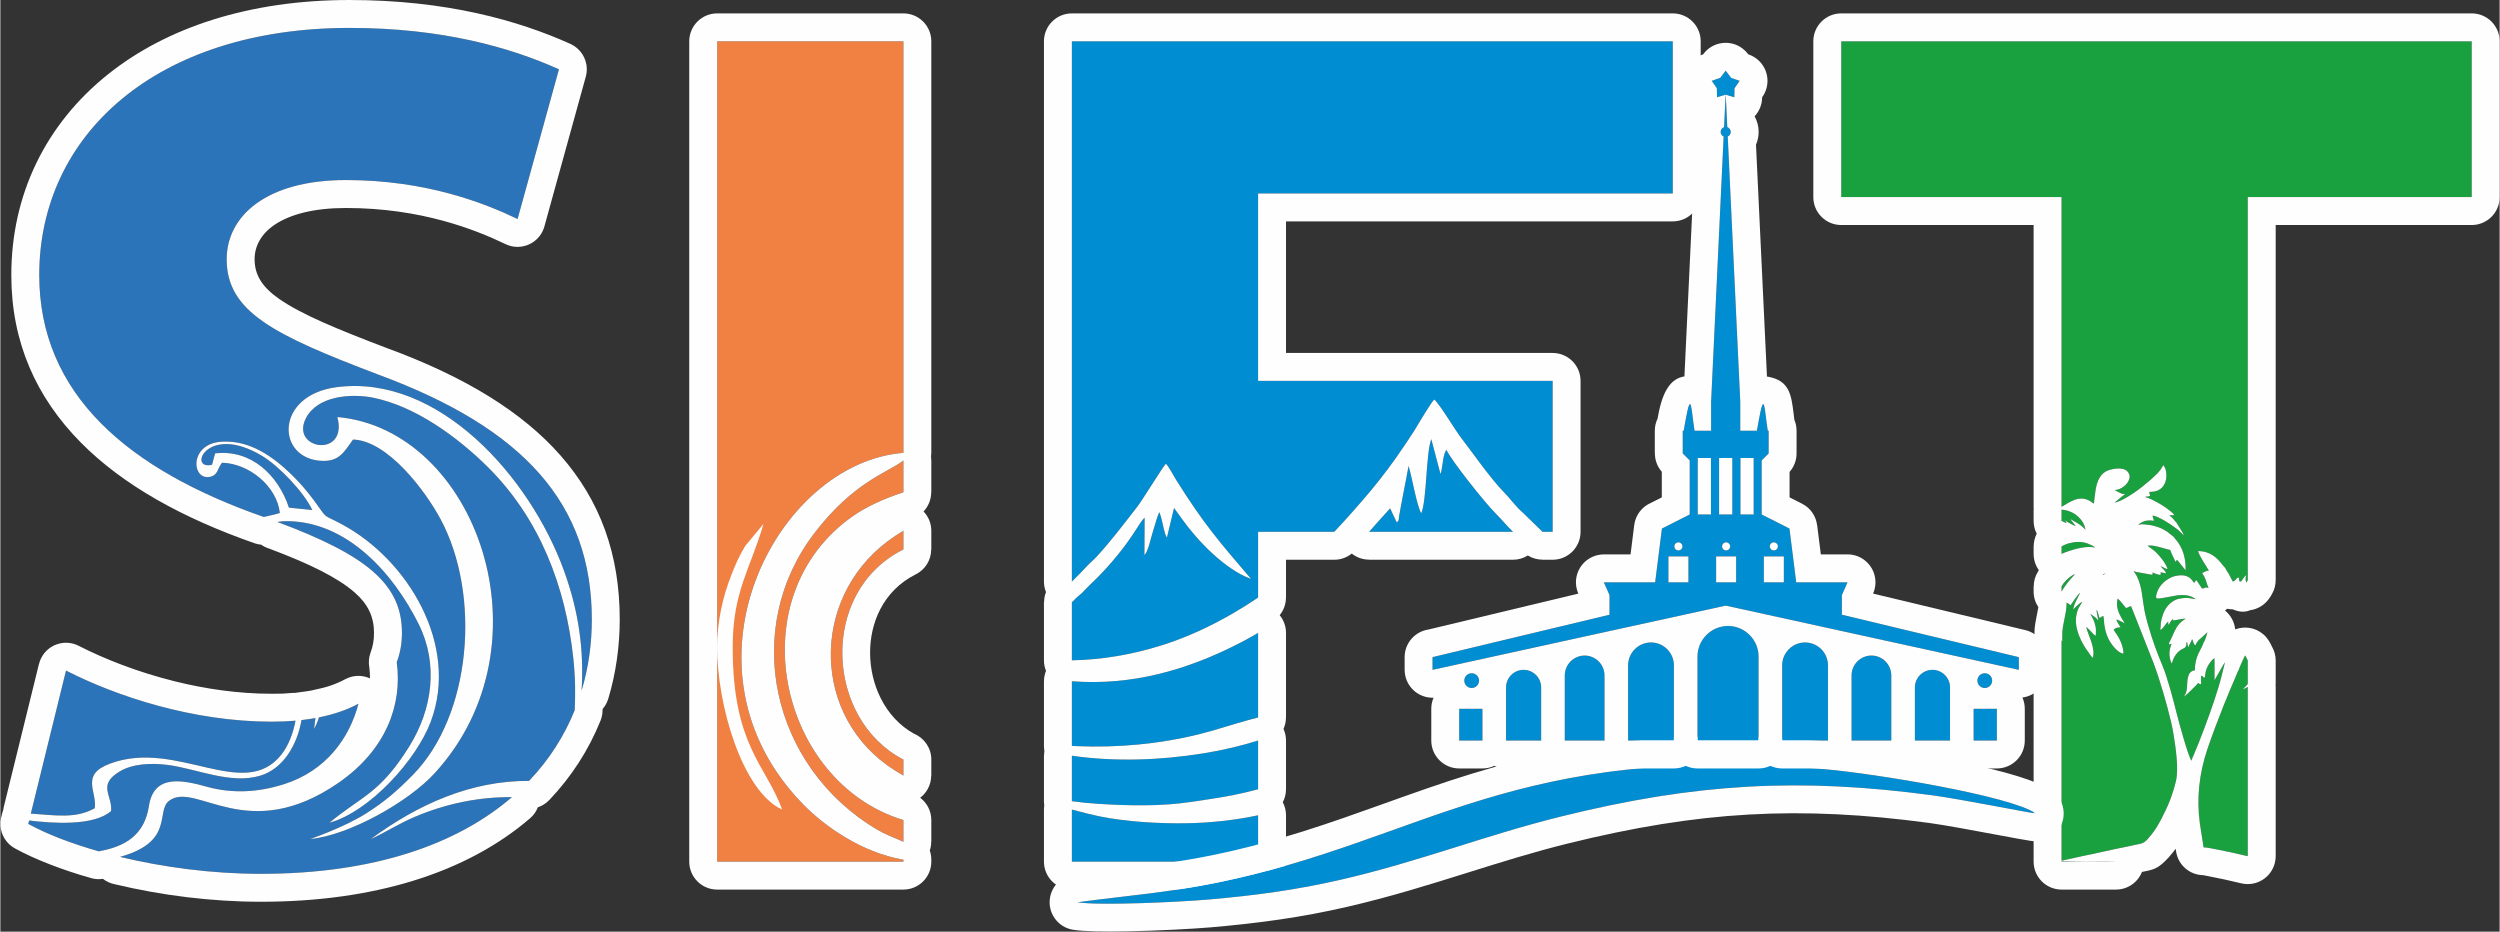
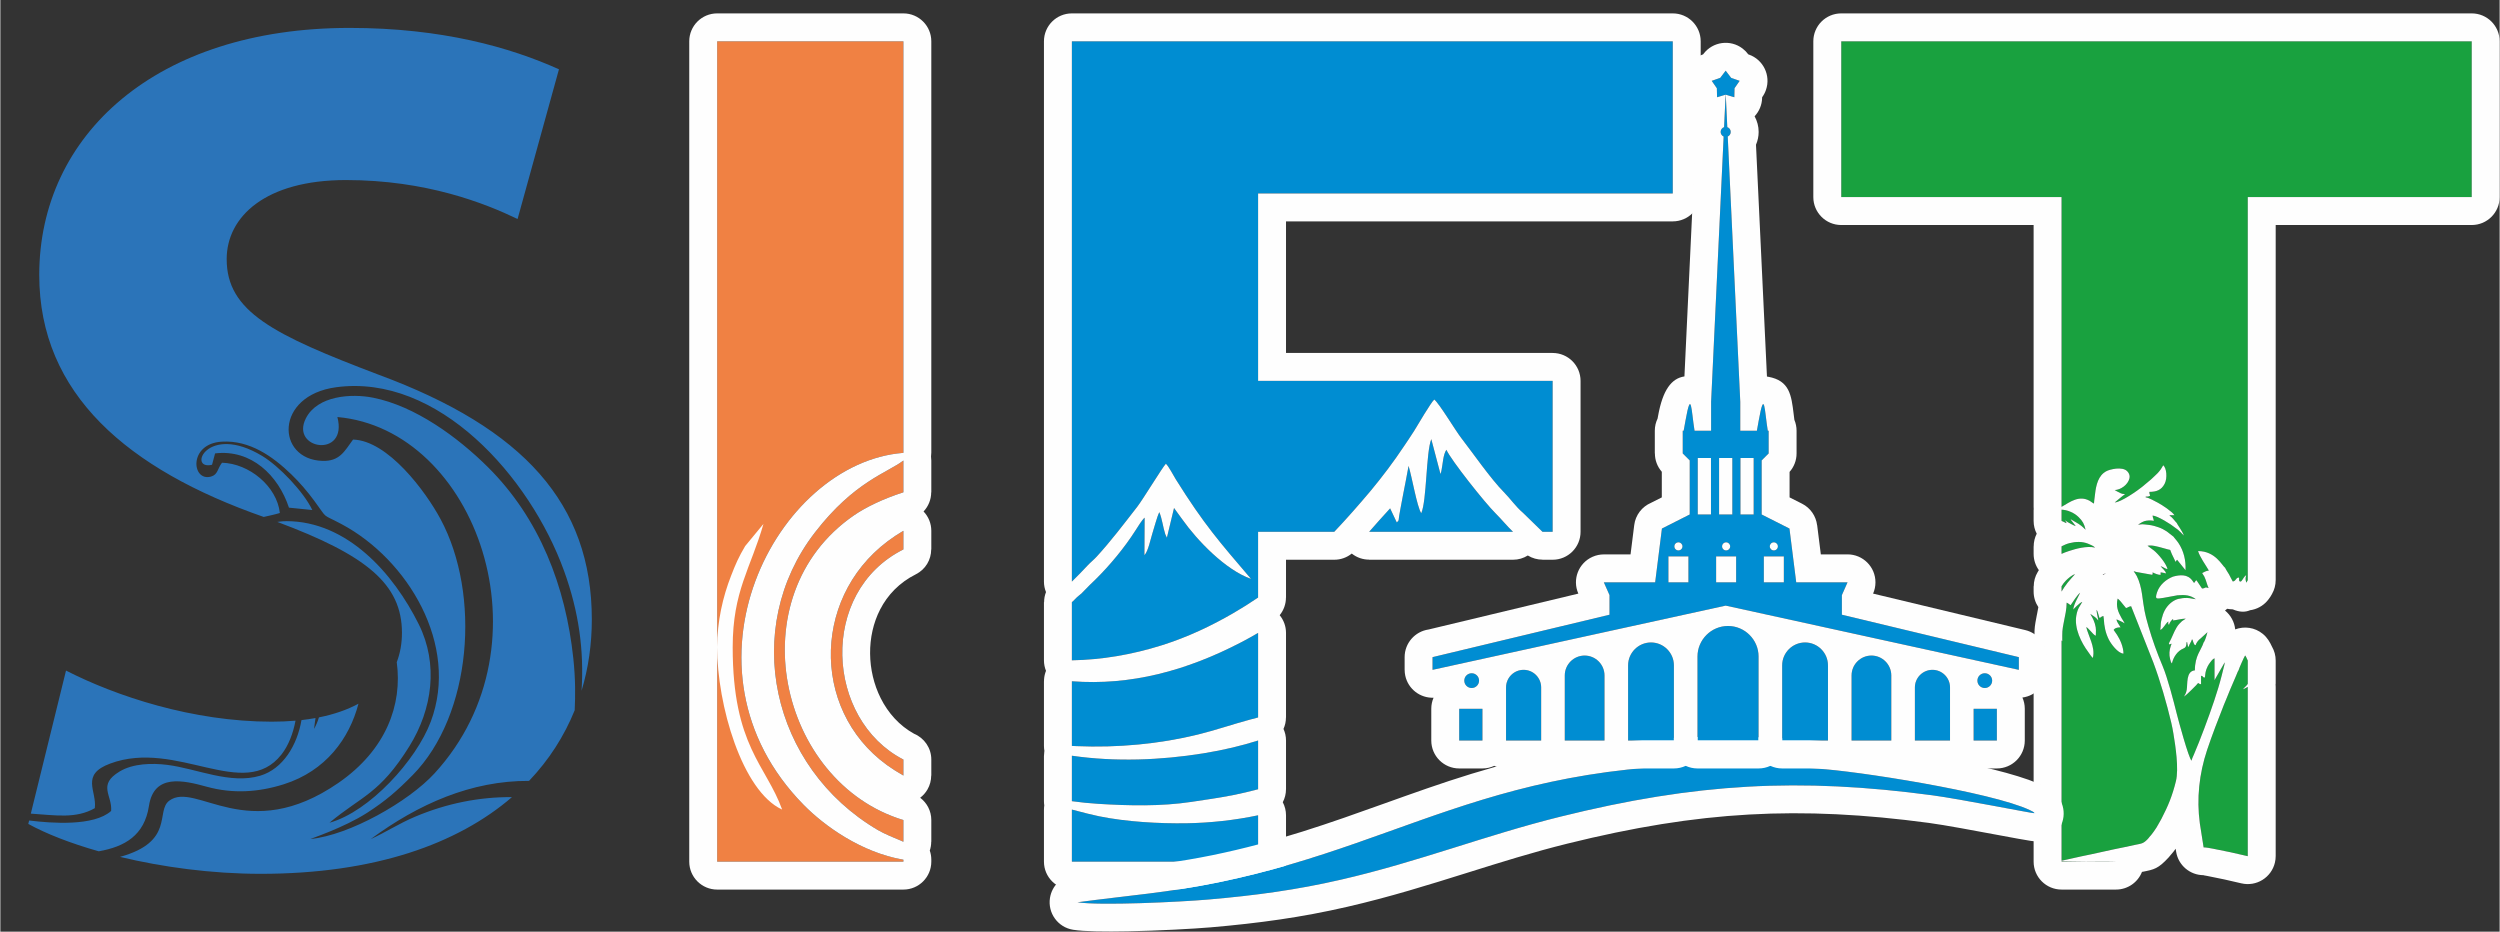
<svg xmlns="http://www.w3.org/2000/svg" xml:space="preserve" width="2238px" height="834px" style="shape-rendering:geometricPrecision; text-rendering:geometricPrecision; image-rendering:optimizeQuality; fill-rule:evenodd; clip-rule:evenodd" viewBox="0 0 2236.31 833.61">
  <rect x="0" y="0" width="2236.31" height="833.61" fill="#333333" stroke="none" />
  <defs>
    <style type="text/css">  .fil1 {fill:#FEFEFE} .fil6 {fill:#008DD2} .fil3 {fill:#F08143;fill-rule:nonzero} .fil4 {fill:#19A13F;fill-rule:nonzero} .fil2 {fill:#2B74B9;fill-rule:nonzero} .fil5 {fill:#008DD2;fill-rule:nonzero} .fil0 {fill:#008DD2;fill-rule:nonzero}  </style>
  </defs>
  <g id="Слой_x0020_1">
    <g id="_2414693519392">
      <g>
        <g>
          <path class="fil0" d="M958.78 770.99l166.62 0 0 -41.48c-20.98,4.43 -42.81,6.78 -63.79,7.13 -24.71,0.41 -54.49,-1.32 -78.53,-6.26 -4.94,-1.01 -14.25,-3.26 -24.3,-5.99l0 46.6zm63.73 -452.57l-1 0.26 1 -0.26zm102.89 387.78l0 -43.6c-14.54,4.58 -30.45,8.5 -49.21,11.52 -38.14,6.14 -78.63,7.67 -117.09,2.13l-0.32 -0.05 0 40.69c7.73,1.07 15.46,1.86 23.09,2.34 27.76,1.76 56.77,2.38 83.75,-1.7 13.49,-2.04 24.22,-3.5 37.69,-6.15 6.99,-1.38 14.42,-3.13 22.09,-5.18zm0 -64.24l0 -75.65c-4.81,2.84 -9.86,5.64 -15.2,8.42 -49,25.5 -98.85,38.88 -151.42,34.85l0 57.84c1.33,0.08 2.65,0.15 3.97,0.2 37.17,1.62 74.66,-1.98 108.73,-10.35 16.19,-3.98 31.14,-9.22 46.82,-13.42l7.1 -1.89zm0 -107.29l0 -58.82 68.14 0c11.07,-11.64 21.81,-23.9 32.65,-36.76 10.45,-12.63 20.57,-25.98 29.58,-39.57 3.07,-4.63 6.35,-9.27 9.31,-14.07 3.09,-5.03 15.31,-25.9 17.98,-27.96 4.59,3.75 18.77,27.52 24.09,34.39 9.65,12.44 26.52,36.72 38.01,48.3 5.97,6.02 10.9,13.31 17.26,18.65l17.46 17.02 9.07 0 0 -135.04 -263.55 0 0 -167.72 371.04 0 0 -136.13 -537.66 0 0 483.43c4.69,-4.58 9.34,-9.38 14.01,-14.38 2.74,-2.93 5.56,-5.1 8.24,-8.02 12.93,-14.13 24.35,-29.27 36.16,-44.45 5.12,-6.6 22.5,-35.23 25.69,-38.62 2.51,2.21 6.76,10.57 8.87,13.94 25.35,40.52 39.03,55.95 67.33,89.13 -22.79,-7.99 -48.09,-34.21 -61.92,-53.83l-6.63 -9.14c-0.07,-0.3 -0.31,-0.31 -0.36,-0.42l-6.37 26.53 -1.43 -3.07c-2.12,-6.44 -2.76,-13.63 -5.34,-19.78 -2.07,4 -4.71,14.44 -6.32,19.35 -1.43,4.39 -3.67,15.78 -7.02,19.13l0.19 -33.57c-2.31,1.97 -6.28,8.41 -8.27,11.55 -9.61,15.15 -23.09,31.38 -35.87,43.93 -3.47,3.41 -6.54,6.16 -9.81,9.73 -2.3,2.5 -2.69,2.82 -5.09,4.7 -2.29,1.78 -2.86,2.9 -4.97,4.76 -0.34,0.31 -0.71,0.63 -1.09,0.95l0 52.03c26.7,-0.5 53.57,-4.99 80.52,-13.48 23.35,-7.36 44.68,-17.58 63.82,-28.68 7.76,-4.5 15.17,-9.17 22.28,-14.01zm99.35 -58.82l128.73 0c-5.52,-5.3 -10.2,-11.13 -15.72,-16.63 -9.82,-9.79 -39.66,-47.46 -43.89,-56.76 -2.91,4.22 -3.21,12.66 -4.31,18.05 -0.26,1.32 -0.47,2.42 -0.96,3.66l-8.24 -31.24c-4.76,12.11 -3.98,54.93 -8.98,66.31 -3.83,-5.86 -8.42,-33.11 -11.34,-42.33 -1.61,8.58 -3.18,17.27 -4.93,25.82 -0.87,4.25 -1.59,8.61 -2.43,12.89 -0.42,2.15 -0.71,3.93 -1.07,6.06 -0.56,3.32 0.11,4.07 -2.14,5.77l-5.94 -12.58c-6.65,7.22 -12.84,14.21 -18.78,20.98z" />
          <path id="_1" class="fil1" d="M1125.4 795.97l-166.62 0c-13.8,0 -24.99,-11.19 -24.99,-24.98l0 -46.6 0.01 0c0,-1.23 0.09,-2.48 0.28,-3.72 -0.19,-1.23 -0.29,-2.5 -0.29,-3.78l0 -40.69 0.04 0c0.01,-1.16 0.09,-2.33 0.25,-3.51 0.04,-0.25 0.08,-0.5 0.12,-0.74 -0.27,-1.47 -0.41,-2.98 -0.41,-4.53l0 -57.84 0.03 0c0,-0.62 0.02,-1.24 0.07,-1.86 0.2,-2.64 0.8,-5.15 1.73,-7.47 -1.18,-2.91 -1.83,-6.08 -1.83,-9.41l0 -52.03 0.13 0c0,-3.08 0.57,-6.15 1.7,-9.04 -1.18,-2.89 -1.83,-6.06 -1.83,-9.38l0 -483.43c0,-13.8 11.19,-24.98 24.99,-24.98l537.66 0c13.8,0 24.99,11.18 24.99,24.98l0 136.13c0,13.8 -11.19,24.99 -24.99,24.99l-346.06 0 0 117.74 238.57 0c13.8,0 24.99,11.19 24.99,24.99l0 135.04c0,13.8 -11.19,24.99 -24.99,24.99l-9.07 0 0 -0.07c-4.56,0 -9.12,-1.25 -13.14,-3.74 -3.84,2.41 -8.39,3.81 -13.26,3.81l-128.73 0 0 -0.09c-5.48,0 -10.97,-1.79 -15.54,-5.44 -4.28,3.46 -9.73,5.53 -15.67,5.53l-43.16 0 0 33.83 -0.05 0c0,5.68 -1.94,11.29 -5.62,15.79 3.54,4.31 5.67,9.83 5.67,15.85l0 75.65 -0.05 0c0,3.58 -0.77,7.07 -2.21,10.24 1.45,3.17 2.26,6.69 2.26,10.4l0 43.6 -0.02 0c0,4.1 -1.02,8.08 -2.88,11.61 1.85,3.49 2.9,7.47 2.9,11.7l0 41.48c0,13.79 -11.18,24.98 -24.98,24.98zm-166.62 -24.98l166.62 0 0 -41.48c-20.98,4.43 -42.81,6.78 -63.79,7.13 -24.71,0.41 -54.49,-1.32 -78.53,-6.26 -4.94,-1.01 -14.25,-3.26 -24.3,-5.99l0 46.6zm166.62 -64.79l0 -43.6c-14.54,4.58 -30.45,8.5 -49.21,11.52 -38.14,6.14 -78.63,7.67 -117.09,2.13l-0.32 -0.05 0 40.69c7.73,1.07 15.46,1.86 23.09,2.34 27.76,1.76 56.77,2.38 83.75,-1.7 13.49,-2.04 24.22,-3.5 37.69,-6.15 6.99,-1.38 14.42,-3.13 22.09,-5.18zm0 -64.24l0 -75.65c-4.81,2.84 -9.86,5.64 -15.2,8.42 -49,25.5 -98.85,38.88 -151.42,34.85l0 57.84c1.33,0.08 2.65,0.15 3.97,0.2 37.17,1.62 74.66,-1.98 108.73,-10.35 16.19,-3.98 31.14,-9.22 46.82,-13.42l7.1 -1.89zm157.66 -284.47c4.59,3.75 18.77,27.52 24.09,34.39 9.65,12.44 26.52,36.72 38.01,48.3 5.97,6.02 10.9,13.31 17.26,18.65l17.46 17.02 9.07 0 0 -135.04 -263.55 0 0 -167.72 371.04 0 0 -136.13 -537.66 0 0 483.43c4.69,-4.58 9.34,-9.38 14.01,-14.38 2.74,-2.93 5.56,-5.1 8.24,-8.02 12.93,-14.13 24.35,-29.27 36.16,-44.45 5.12,-6.6 22.5,-35.23 25.69,-38.62 2.51,2.21 6.76,10.57 8.87,13.94 25.35,40.52 39.03,55.95 67.33,89.13 -22.79,-7.99 -48.09,-34.21 -61.92,-53.83l-6.63 -9.14c-0.07,-0.3 -0.31,-0.31 -0.36,-0.42l-6.37 26.53 -1.43 -3.07c-2.12,-6.44 -2.76,-13.63 -5.34,-19.78 -2.07,4 -4.71,14.44 -6.32,19.35 -1.43,4.39 -3.67,15.78 -7.02,19.13l0.19 -33.57c-2.31,1.97 -6.28,8.41 -8.27,11.55 -9.61,15.15 -23.09,31.38 -35.87,43.93 -3.47,3.41 -6.54,6.16 -9.81,9.73 -2.3,2.5 -2.69,2.82 -5.09,4.7 -2.29,1.78 -2.86,2.9 -4.97,4.76 -0.34,0.31 -0.71,0.63 -1.09,0.95l0 52.03c26.7,-0.5 53.57,-4.99 80.52,-13.48 23.35,-7.36 44.68,-17.58 63.82,-28.68 7.76,-4.5 15.17,-9.17 22.28,-14.01l0 -58.82 68.14 0c11.07,-11.64 21.81,-23.9 32.65,-36.76 10.45,-12.63 20.57,-25.98 29.58,-39.57 3.07,-4.63 6.35,-9.27 9.31,-14.07 3.09,-5.03 15.31,-25.9 17.98,-27.96zm-11.68 101.75c-3.83,-5.86 -8.42,-33.11 -11.34,-42.33 -1.61,8.58 -3.18,17.27 -4.93,25.82 -0.87,4.25 -1.59,8.61 -2.43,12.89 -0.42,2.15 -0.71,3.93 -1.07,6.06 -0.56,3.32 0.11,4.07 -2.14,5.77l-5.94 -12.58c-6.65,7.22 -12.84,14.21 -18.78,20.98l128.73 0c-5.52,-5.3 -10.2,-11.13 -15.72,-16.63 -9.82,-9.79 -39.66,-47.46 -43.89,-56.76 -2.91,4.22 -3.21,12.66 -4.31,18.05 -0.26,1.32 -0.47,2.42 -0.96,3.66l-8.24 -31.24c-4.76,12.11 -3.98,54.93 -8.98,66.31z" />
        </g>
        <g>
          <path class="fil2" d="M279.13 456.36c-7.72,-16.25 -29.78,-39.32 -44.91,-48.42 -49.52,-29.8 -67.02,13.23 -44.81,7.92l2.73 -10.17c32.31,-3.84 56.48,19.51 66.09,48.55l20.9 2.12zm-254.14 280.87c15.75,8.7 37.5,17.25 63.03,24.5 23.22,-4.09 40.89,-14.13 44.93,-40.59 4.42,-29.03 30.5,-23.05 51.79,-17.18 23.22,6.4 46.2,4.98 69.03,-2.27 37.42,-11.9 58.5,-40.88 66.65,-72.02 -9.94,5.37 -21.75,9.51 -35.37,12.23 -1.05,3.53 -2.48,6.98 -4.34,10.3 0.39,-3.67 0.85,-6.83 1.28,-9.71 -4.03,0.73 -8.22,1.34 -12.55,1.83 -3.81,22.33 -16.47,43.67 -36.98,49.78 -26.69,7.96 -56.66,-6.35 -83.04,-9.7 -13.61,-1.72 -30.63,-1.36 -42.67,5.89 -20.15,12.13 -6.45,21.27 -7.63,35.34 -15.44,13.83 -53.11,11.05 -73.38,8.53l-0.75 3.07zm82.08 29.49c37.73,9.09 81.67,15.16 125.93,15.16 101.51,0 175.91,-26.55 224.77,-68.62 -29.4,-0.25 -58.6,5.68 -86.68,17.53 -14.59,6.15 -26.24,13.91 -39.79,20.08 42.84,-31.52 90.07,-52.41 141.76,-52.15 17.96,-18.85 31.54,-40.19 40.84,-63.2 0.6,-12.57 0.77,-27.7 -1.22,-46.41 -6.83,-64.21 -30.02,-125.13 -76.66,-171.36 -26.86,-26.62 -64.76,-54.4 -102.59,-61.91 -19.54,-3.89 -49.63,-1.77 -59.98,18.3 -14.56,28.24 37.87,36.26 28.1,-0.99 123.74,10.92 193.28,202.72 87.02,318.75 -23.44,25.6 -76.49,55.48 -111.06,58.84 -0.79,-0.01 29.8,-10.04 50.59,-23.41 16.65,-10.72 26.97,-19.74 40.81,-33.77 52.89,-53.6 61.28,-161.5 24.93,-229.11 -13.43,-24.99 -47.15,-70.27 -78.27,-71.13 -7.7,10.55 -11.97,19.56 -27.41,19.08 -41.37,-1.3 -43.09,-58.46 12.34,-65.91 91.11,-12.24 173.31,79.93 203.87,164.31 13.34,36.82 17.94,71.35 15.68,107.25 6.14,-20.34 9.17,-41.76 9.17,-63.78 0,-103.47 -60.99,-170.99 -190.58,-218.91 -94.75,-35.93 -136.14,-56.63 -136.14,-103.46 0,-38.11 34.85,-70.79 106.73,-70.79 71.88,0 124.16,20.7 153.56,34.85l37.03 -133.95c-43.57,-19.6 -104.55,-37.03 -187.32,-37.03 -173.16,0 -277.71,95.84 -277.71,221.08 0,106.54 79.23,174.01 200.85,216.5 5.07,-1.2 10.13,-2.17 14.44,-3.54 -2.63,-23.91 -27.51,-44.34 -51.75,-44.97 -4.13,5.18 -3.56,10.63 -9.86,12.39 -17.38,4.87 -20.45,-29.6 9.86,-31.26 24.69,-1.35 45.12,12.97 61.99,29.25 7.57,7.3 14.31,15.24 20.54,23.66 13,17.55 5.43,10.73 24.67,21.02 58.69,31.37 105.37,107.72 79.6,176.57 -12.92,34.5 -54.87,80.63 -90.66,90.5 28.76,-24.01 44.93,-25.69 71.49,-68.42 20.65,-33.23 26.15,-73.5 8.4,-109.2 -22.7,-45.66 -64,-92.08 -118.19,-92.24 -2.43,-0.01 -5.31,0.21 -8.39,0.67 79.74,29.75 111.55,55.56 111.55,99.25 0,9.43 -1.57,18.22 -4.65,26.27 5.15,38 -9.47,78.43 -52.03,107.88 -81.64,56.48 -127.59,-1.63 -151.48,16.01 -12.56,9.28 5.19,36.65 -44.1,50.32zm157.03 -121.87c-6.76,0.59 -13.85,0.9 -21.3,0.9 -70.79,0 -139.4,-22.87 -184.05,-45.74l-31.5 128.01c22.49,1.49 40.37,4.69 57.26,-4.88 1.97,-15.44 -13.16,-29.94 13.79,-39.93 59.82,-22.16 119.76,34.45 153.22,-8.1 6.33,-8.04 10.52,-19.15 12.58,-30.26z" />
-           <path id="_1_0" class="fil1" d="M44.13 773.35c-11.95,-4.64 -22.43,-9.45 -31.15,-14.26l0.01 -0.01c-9.66,-5.3 -14.96,-16.6 -12.21,-27.81l0.39 -1.57c0.3,-1.64 0.75,-3.22 1.34,-4.72 0.12,-0.97 0.3,-1.94 0.54,-2.92l31.5 -128.01 0.04 0.01c0.45,-1.82 1.11,-3.63 2.01,-5.37 6.25,-12.24 21.24,-17.09 33.47,-10.84 22.9,11.73 52.68,23.5 86.07,31.79 27.18,6.76 56.69,11.12 86.66,11.12 4.62,0 7.9,-0.04 9.88,-0.12 2.06,-0.09 5.16,-0.32 9.27,-0.67l0.01 0.07c0.73,-0.07 1.47,-0.1 2.21,-0.1 0.83,-0.17 1.68,-0.31 2.54,-0.41 1.84,-0.2 3.71,-0.45 5.61,-0.73 1.57,-0.22 2.82,-0.41 3.74,-0.55 0.87,-0.22 1.75,-0.38 2.65,-0.5 0.48,-0.13 0.97,-0.24 1.46,-0.34 6.13,-1.23 11.37,-2.6 15.73,-4.11 4.41,-1.53 8.66,-3.4 12.71,-5.59l0.02 0.03c5.33,-2.87 11.71,-3.81 18.04,-2.18 1.42,0.37 2.78,0.86 4.08,1.45 0,-3.29 -0.2,-6.57 -0.59,-9.83 -0.84,-4.4 -0.51,-9.07 1.19,-13.55 0.98,-2.56 1.72,-5.24 2.22,-8.05 0.51,-2.9 0.77,-6.02 0.77,-9.34 0,-14.23 -5.31,-25.67 -17.28,-36.11 -15.21,-13.28 -40.13,-25.6 -76.27,-39.18 -2.67,-0.78 -5.17,-2 -7.41,-3.58 -1.98,-0.18 -3.98,-0.6 -5.94,-1.29 -64.28,-22.45 -117.73,-51.89 -155.59,-90.28 -39.63,-40.17 -62.04,-89.42 -62.04,-149.74 0,-71.9 30.75,-135.18 86.85,-179.84 51.93,-41.34 125.43,-66.22 215.84,-66.22 43.25,0 80.97,4.59 113.63,11.75 32.9,7.21 60.71,17.07 83.94,27.52l-0.02 0.03c11.03,4.95 17.09,17.34 13.78,29.35l-36.78 133.02c-0.4,1.73 -1.01,3.45 -1.82,5.13 -5.98,12.39 -20.88,17.59 -33.27,11.61 -13.6,-6.55 -32.52,-14.61 -56.46,-21.07 -23.87,-6.44 -52.72,-11.24 -86.27,-11.24 -28.76,0 -49.78,5.68 -63.54,14.81 -12.2,8.09 -18.2,19.2 -18.2,30.99 0,14.29 6.93,25.02 21.8,35.42 19.78,13.84 52.03,27.22 97.2,44.37 0.25,0.08 0.49,0.16 0.73,0.25 68.71,25.4 119.69,56.54 154.05,95.65 35.65,40.59 52.94,88.72 52.94,146.68 0,12.03 -0.87,24.1 -2.6,36.15 -1.71,11.91 -4.26,23.52 -7.65,34.76l-0.01 -0.01c-1.03,3.46 -2.78,6.59 -5.06,9.22 -0.03,0.54 -0.05,1.06 -0.07,1.59 -0.06,2.94 -0.63,5.92 -1.79,8.81 -5.32,13.15 -11.82,25.74 -19.51,37.65 -7.6,11.76 -16.39,22.95 -26.4,33.46l-0.03 -0.02c-2.77,2.91 -6.23,5.15 -10.12,6.45 -1.43,3.65 -3.73,7.02 -6.9,9.76 -27.78,23.92 -62.86,43.23 -105.43,56.22 -39.05,11.92 -84.23,18.55 -135.64,18.55 -22.17,0 -44.35,-1.47 -65.84,-4.06 -22.25,-2.67 -44.1,-6.69 -64.65,-11.59 -3.92,-0.73 -7.61,-2.4 -10.73,-4.83 -3.41,0.52 -6.97,0.34 -10.5,-0.65 -13.24,-3.76 -25.73,-7.94 -37.15,-12.38zm235 -316.99c-7.72,-16.25 -29.78,-39.32 -44.91,-48.42 -49.52,-29.8 -67.02,13.23 -44.81,7.92l2.73 -10.17c32.31,-3.84 56.48,19.51 66.09,48.55l20.9 2.12zm5.92 185.54c-1.05,3.53 -2.48,6.98 -4.34,10.3 0.39,-3.67 0.85,-6.83 1.28,-9.71 -4.03,0.73 -8.22,1.34 -12.55,1.83 -3.81,22.33 -16.47,43.67 -36.98,49.78 -26.69,7.96 -56.66,-6.35 -83.04,-9.7 -13.61,-1.72 -30.63,-1.36 -42.67,5.89 -20.15,12.13 -6.45,21.27 -7.63,35.34 -15.44,13.83 -53.11,11.05 -73.38,8.53l-0.75 3.07c15.75,8.7 37.5,17.25 63.03,24.5 23.22,-4.09 40.89,-14.13 44.93,-40.59 4.42,-29.03 30.5,-23.05 51.79,-17.18 23.22,6.4 46.2,4.98 69.03,-2.27 37.42,-11.9 58.5,-40.88 66.65,-72.02 -9.94,5.37 -21.75,9.51 -35.37,12.23zm69.63 -49.39c5.15,38 -9.47,78.43 -52.03,107.88 -81.64,56.48 -127.59,-1.63 -151.48,16.01 -12.56,9.28 5.19,36.65 -44.1,50.32 37.73,9.09 81.67,15.16 125.93,15.16 101.51,0 175.91,-26.55 224.77,-68.62 -29.4,-0.25 -58.6,5.68 -86.68,17.53 -14.59,6.15 -26.24,13.91 -39.79,20.08 42.84,-31.52 90.07,-52.41 141.76,-52.15 17.96,-18.85 31.54,-40.19 40.84,-63.2 0.6,-12.57 0.77,-27.7 -1.22,-46.41 -6.83,-64.21 -30.02,-125.13 -76.66,-171.36 -26.86,-26.62 -64.76,-54.4 -102.59,-61.91 -19.54,-3.89 -49.63,-1.77 -59.98,18.3 -14.56,28.24 37.87,36.26 28.1,-0.99 123.74,10.92 193.28,202.72 87.02,318.75 -23.44,25.6 -76.49,55.48 -111.06,58.84 -0.79,-0.01 29.8,-10.04 50.59,-23.41 16.65,-10.72 26.97,-19.74 40.81,-33.77 52.89,-53.6 61.28,-161.5 24.93,-229.11 -13.43,-24.99 -47.15,-70.27 -78.27,-71.13 -7.7,10.55 -11.97,19.56 -27.41,19.08 -41.37,-1.3 -43.09,-58.46 12.34,-65.91 91.11,-12.24 173.31,79.93 203.87,164.31 13.34,36.82 17.94,71.35 15.68,107.25 6.14,-20.34 9.17,-41.76 9.17,-63.78 0,-103.47 -60.99,-170.99 -190.58,-218.91 -94.75,-35.93 -136.14,-56.63 -136.14,-103.46 0,-38.11 34.85,-70.79 106.73,-70.79 71.88,0 124.16,20.7 153.56,34.85l37.03 -133.95c-43.57,-19.6 -104.55,-37.03 -187.32,-37.03 -173.16,0 -277.71,95.84 -277.71,221.08 0,106.54 79.23,174.01 200.85,216.5 5.07,-1.2 10.13,-2.17 14.44,-3.54 -2.63,-23.91 -27.51,-44.34 -51.75,-44.97 -4.13,5.18 -3.56,10.63 -9.86,12.39 -17.38,4.87 -20.45,-29.6 9.86,-31.26 24.69,-1.35 45.12,12.97 61.99,29.25 7.57,7.3 14.31,15.24 20.54,23.66 13,17.55 5.43,10.73 24.67,21.02 58.69,31.37 105.37,107.72 79.6,176.57 -12.92,34.5 -54.87,80.63 -90.66,90.5 28.76,-24.01 44.93,-25.69 71.49,-68.42 20.65,-33.23 26.15,-73.5 8.4,-109.2 -22.7,-45.66 -64,-92.08 -118.19,-92.24 -2.43,-0.01 -5.31,0.21 -8.39,0.67 79.74,29.75 111.55,55.56 111.55,99.25 0,9.43 -1.57,18.22 -4.65,26.27zm-90.58 52.34c-6.76,0.59 -13.85,0.9 -21.3,0.9 -70.79,0 -139.4,-22.87 -184.05,-45.74l-31.5 128.01c22.49,1.49 40.37,4.69 57.26,-4.88 1.97,-15.44 -13.16,-29.94 13.79,-39.93 59.82,-22.16 119.76,34.45 153.22,-8.1 6.33,-8.04 10.52,-19.15 12.58,-30.26z" />
        </g>
        <g>
          <path class="fil3" d="M641.39 36.96l0 734.03 166.63 0 0 -1.74c-37.86,-6.54 -70.76,-30.3 -89.14,-48.97 -120.47,-122.44 -24.96,-306.27 89.14,-315.07l0 -368.25 -166.63 0zm166.63 716.23l0 -19.42c-111.56,-33.76 -148.99,-200.16 -44.42,-272.51 10.7,-7.4 26.64,-15.08 44.42,-20.75l0 -28.44c-14.43,11.08 -43.9,18.73 -79.1,64.3 -66.51,86.08 -39.47,210.2 56.35,266.4 5.63,3.3 14.14,6.78 22.75,10.42zm0 -59.23l0 -14.34c-69.51,-35.66 -76.22,-149.85 0,-188l0 -16.68c-4.67,2.72 -9.4,5.86 -14.18,9.45 -69.58,52.42 -67.69,157.93 6.1,204.67 2.77,1.76 5.46,3.39 8.08,4.9zm-166.62 -114.85c-0.13,51.28 22.27,128.91 58.13,145.28 -14.33,-39.87 -44.26,-56.69 -44.25,-145.28 0,-50.3 16.04,-70.32 27.54,-110.33l-16.37 19.84c-5.93,10.01 -8.47,15.92 -12.59,26.5 -7.45,19.1 -12.4,40.59 -12.46,63.99z" />
          <path id="_1_1" class="fil1" d="M641.39 36.96l0 734.03 166.63 0 0 -1.74c-37.86,-6.54 -70.76,-30.3 -89.14,-48.97 -120.47,-122.44 -24.96,-306.27 89.14,-315.07l0 -368.25 -166.63 0zm166.63 716.23l0 -19.42c-111.56,-33.76 -148.99,-200.16 -44.42,-272.51 10.7,-7.4 26.64,-15.08 44.42,-20.75l0 -28.44c-14.43,11.08 -43.9,18.73 -79.1,64.3 -66.51,86.08 -39.47,210.2 56.35,266.4 5.63,3.3 14.14,6.78 22.75,10.42zm0 -59.23l0 -14.34c-69.51,-35.66 -76.22,-149.85 0,-188l0 -16.68c-4.67,2.72 -9.4,5.86 -14.18,9.45 -69.58,52.42 -67.69,157.93 6.1,204.67 2.77,1.76 5.46,3.39 8.08,4.9zm-166.62 -114.85c-0.13,51.28 22.27,128.91 58.13,145.28 -14.33,-39.87 -44.26,-56.69 -44.25,-145.28 0,-50.3 16.04,-70.32 27.54,-110.33l-16.37 19.84c-5.93,10.01 -8.47,15.92 -12.59,26.5 -7.45,19.1 -12.4,40.59 -12.46,63.99zm-24.99 191.88l0 -734.03c0,-13.8 11.19,-24.98 24.98,-24.98l166.63 0c13.8,0 24.98,11.18 24.98,24.98l0 368.25 -0.02 0c0,1.13 -0.08,2.24 -0.22,3.33 0.16,1.15 0.24,2.33 0.24,3.53l0 28.44 -0.1 0c0,6.42 -2.5,12.56 -6.84,17.14 4.3,4.49 6.94,10.58 6.94,17.29l0 16.68 -0.1 0c0,9.12 -5.04,17.9 -13.75,22.25 -14.74,7.38 -25.3,18.54 -31.94,31.48 -6.17,12.02 -9.09,25.66 -8.98,39.39 0.12,13.88 3.34,27.7 9.46,39.93 6.65,13.28 16.72,24.61 29.92,31.88 9.04,3.76 15.39,12.67 15.39,23.07l0 14.34 -0.1 0c0,4.21 -1.06,8.48 -3.31,12.4 -1.72,2.99 -3.96,5.48 -6.55,7.44 6.05,4.56 9.96,11.81 9.96,19.97l0 19.42 -0.09 0c0.01,2.62 -0.41,5.28 -1.28,7.88 0.89,2.56 1.37,5.31 1.37,8.18l0 1.74c0,13.79 -11.18,24.98 -24.98,24.98l-166.63 0c-13.79,0 -24.98,-11.19 -24.98,-24.98z" />
        </g>
        <g>
          <path class="fil4" d="M1990.33 592.64l0.18 -0.7 -0.18 0.7zm-146.01 178.35l48.72 0 -2.75 -0.08c-7.88,-0.24 -16.2,0.01 -24.13,0.01 -7.3,0 -14.31,-0.29 -21.84,-0.33l0 0.4zm166.62 -4.9l0 -151.49c-1.83,1.09 -3.5,1.97 -4.31,2.16 0.65,-0.98 1.48,-1.65 2.36,-2.52 0.99,-0.98 1.3,-1.35 1.95,-2.32l0 -20.87c-0.84,-1.91 -1.81,-4.1 -2.36,-4.55 -0.8,1.1 -5.63,11.91 -5.9,13.32 -0.68,0.85 -1.47,3.18 -2.03,4.45l-5.57 13c-1.25,3.13 -2.34,5.67 -3.58,8.81 -0.66,1.63 -1.22,2.86 -1.82,4.37 -5.05,12.7 -10.81,27.7 -15.12,40.62 -7.04,21.12 -9.52,43.45 -6.49,65.72l3.36 21.42c2.24,0 6.03,0.74 8.28,1.16 9.95,1.88 21,4.27 31.23,6.72zm0 -246.96l0 -342.77 200.39 0 0 -139.4 -564.13 0 0 139.4 197.12 0 0 277.17c7.64,-4.43 15.69,-10.71 25.21,-5.37 1.72,0.97 2.72,2.1 3.8,2.39 0,-1.5 0.44,-4.2 0.59,-5.6 0.87,-7.69 1.95,-16.9 8.16,-21.83 2.38,-1.9 4.7,-2.66 8.33,-3.4 3.59,-0.73 7.8,-0.8 10.64,0.51 2.23,1.03 4.83,4.01 4.05,7.65 -1.29,5.97 -8.1,10.5 -13.19,10.61l2.06 1.2c2.63,1.29 3.9,2.38 6.74,2.38l0 0.66c-0.92,0.24 -1.6,0.95 -2.38,1.53l-6.42 5.31c5.52,-0.12 20.71,-10.8 24.51,-13.94l7.99 -6.68c4.68,-4.54 7.49,-6.28 10.84,-12.62 3.02,2.21 4.01,11.4 1.29,16.61 -2.93,5.64 -7.46,7.18 -13.67,7.18 0,2.01 0.51,1.94 0.65,3.58 -1.98,0.47 -0.41,0.66 -3.91,0.66l0 0.65c2.54,0.21 8.32,3.42 10.86,4.78 3.95,2.1 12.64,7.83 14.89,11.19l-4.57 0c0.52,0.77 1.16,1.05 1.88,1.71 1.92,1.75 3.87,4.56 4.64,5.13 0.6,1.62 5.09,7.27 6.48,11.41 -1.88,-1.65 -4.33,-4.88 -7.46,-6.77 -4.23,-3.51 -16.04,-10.78 -20.53,-11.16 0.05,2.2 0.98,2.47 0.98,4.89 -1.81,-0.87 -6.5,-0.48 -8.33,0.14 -1.34,0.45 -2.03,0.92 -3.08,1.49l-2.61 1.63c1.85,0 2.87,-0.54 5.17,-0.28 6.25,0.72 6.97,0.55 13.29,2.68 2.39,0.8 5.23,2.3 7.16,3.6l6.14 4.76c0.81,1.34 2.59,2.98 4.36,5.6 4.7,6.99 6.83,15.61 6.37,24.42l-7.57 -9.39c-0.62,0.58 -0.81,1.08 -1.31,1.93l-3.3 -6.84c-2.09,-4.53 -0.57,-3.62 -3.31,-4.26 -2.04,-0.48 -3.96,-1.13 -5.88,-1.62 -3.38,-0.86 -8.77,-2.6 -12.64,-1.7 0.5,0.44 0.13,0.13 0.76,0.54l4.88 3.6c3.96,3.19 11.11,11.68 12.28,16.72 -2.03,-0.17 -4.1,-2.12 -6.19,-2.61 1.27,1.91 4.27,3.88 4.89,6.52 -1.27,-0.29 -3.57,-0.94 -4.89,-0.97l0 2.28c-2.29,0 -5.29,-1.29 -7.17,-2.28 0,1.4 0.33,1.91 -0.63,2.14l-14.28 -2.55c-0.9,-0.28 -0.84,-0.48 -2.04,-0.57 1.04,1.54 1.88,2.45 2.83,4.34 2.39,4.75 3.85,10.52 4.62,15.91 2.01,14.13 2.1,16.32 5.8,29.08 3.66,12.62 7.58,23.39 12.69,35.54 4.44,10.56 9.72,30.99 12.65,42.75 1.18,4.74 10.67,39.97 13.23,41.85 0.11,-1.33 1.5,-4.17 2.05,-5.45 5.57,-12.91 13.53,-34.27 18.12,-48.04 2.5,-7.52 4.82,-14.89 6.75,-22.58 0.53,-2.12 0.96,-3.82 1.5,-6 0.37,-1.49 1.2,-4.15 1.24,-5.93l-9.12 15.97 0 -19.55c-1.51,0.4 -3.08,2.57 -4.01,3.81 -6.58,8.84 -2.91,14.75 -5.78,13.23 -1.19,-0.63 -0.37,-1.24 -2.27,-1.4l0 7.5c-2.34,-0.05 -0.8,-0.5 -2.61,-0.98 -0.77,0.52 -0.92,0.98 -1.55,1.71l-4.56 4.56c-0.96,0.98 -5.72,5.55 -6.6,5.79 1.21,-1.82 1.98,-3.31 2.47,-6.01 0.94,-5.12 -0.85,-16.78 7.31,-17.45 0,-13.35 5.83,-18.26 7.82,-24.95l0.6 -0.85c0.99,-1.75 2.4,-6.47 2.84,-8.34l-6.31 5.78c-1.52,0.9 -3.85,3.92 -4.3,5.87 -1.34,-0.36 -1.45,-1.13 -1.92,-2.32 -1.25,-3.22 -0.23,-2.08 -1.34,-2.9 -0.51,2.19 -2.42,4.33 -2.93,6.52l-0.66 0c-0.03,-1.63 -0.61,-2.28 -0.65,-3.91l-0.65 0c0,3.02 -0.49,4.63 -2.64,5.5 -5.38,2.2 -9.02,7.51 -10.4,13.4 -0.91,-0.67 -1.31,-2.64 -1.64,-3.9 -1.03,-4.08 -0.71,-7.82 0.63,-11.78 0.31,-0.93 0.47,-0.97 0.69,-1.92 -1.93,0.16 -0.67,0.72 -1.96,0.54 -1.18,-0.16 0.33,-2.39 1.53,-4.88 2.08,-4.34 3.99,-9.89 7.35,-13.5 2.08,-2.24 2.68,-2.72 5.02,-4.11 0.68,-0.41 0.29,-0.12 0.77,-0.54 -3.34,0 -9.4,1.59 -11.41,1.63 0.01,-0.1 0.1,-0.81 0.1,-0.82 0.02,-0.54 0.09,-0.07 -0.1,-0.48 -1.36,0.91 -3.15,3.37 -3.58,5.22 -1.03,-0.76 -0.65,-1.19 -0.65,-2.94 -2.51,1.68 -4.67,6.83 -7.18,7.5 0,-1.52 0.21,-1.37 0.31,-2.63 0.27,-3.54 -0.18,-2.5 0.93,-7.22 1.34,-5.68 3.56,-10.25 7.81,-14.02 1.66,-1.48 4.5,-3.27 6.92,-3.84 3.17,-0.59 4.66,-0.98 8.14,-0.88 2.9,0.08 5.2,0.92 7.69,1.11 -4.65,-3.57 -9.67,-4.13 -16.48,-3.48l-12.11 2.23c-6.62,0.95 -8.31,1.82 -6.03,-5.05 2.15,-6.45 8.02,-11.48 14.23,-13.91 6.14,-1.69 13.03,-2.39 17.35,3.62 0.26,0.37 0.49,0.72 0.66,0.96 0.6,0.84 0.24,0.51 0.89,1.01 1.1,-1.06 0.84,-1.64 1.96,-2.34 0.07,0.05 0.16,0.06 0.19,0.17 0.03,0.12 0.15,0.14 0.18,0.18l4.72 7.02c3.75,-0.14 1.89,-1.73 5.87,-0.43 -1.6,-3.34 -2.04,-6.68 -3.86,-10.33 -0.63,-1.27 -1.39,-1.95 -1.89,-3.03 1.86,-1.02 3.36,-1.93 5.99,-2.27 -2.91,-5.12 -8.03,-11.93 -9.65,-17.43 15.58,0 21.59,13.15 24.28,15.03 0.46,1.26 2.61,4.43 3.52,5.97 1.12,1.92 2.01,4.27 3.24,6.2 2.92,-0.13 2.58,-3.48 5.56,-3.53 0.54,1.67 -0.49,2.13 0.51,3.36 2.1,1.47 2.72,-3.2 5.95,-5.52 -0.78,3.45 -0.71,3.4 0.06,6.76 0.16,-0.19 0.22,-0.25 0.43,-0.59 0.13,-0.21 0.24,-0.41 0.36,-0.63l0.57 -1zm-166.62 -63.08l0 10.07c1.41,0.52 2.4,1.05 4.24,2.03 -0.03,-1.4 0.18,-0.74 -0.41,-1.55l-0.89 -0.73c1.5,0.12 0.42,-0.01 2.58,1.32 1.44,0.88 5.88,3.26 7.19,3.56 -0.74,-1.11 -1.55,-1.96 -2.42,-3.11 -1.04,-1.39 -1.87,-2.09 -2.14,-3.08 2.28,1.53 4.92,2.73 7.18,4.24 3.83,2.54 5.71,4.9 6.18,5.21 -1.2,-5.16 -2.61,-7.72 -6.26,-11.33 -0.81,-0.79 -2.3,-2.01 -3.24,-2.63 -2.03,-1.32 -5.39,-2.94 -8.23,-3.5 -1.55,-0.31 -2.78,-0.46 -3.78,-0.5zm0 32.8l0 6.74c1.95,-0.91 4.13,-1.72 6.65,-2.55 6.06,-2.01 15.85,-4.8 23.34,-3.06 -0.97,-1.31 -4.45,-2.76 -6.28,-3.49 -5.18,-2.09 -11.06,-1.91 -16.61,-0.49 -2.73,0.7 -4.68,1.64 -6.99,2.79l-0.11 0.06zm0 35.75l0 4.73c0.73,-1.25 1.51,-2.5 2.35,-3.76 3.94,-5.94 9.08,-10.85 9.71,-11.8 -2.66,0.63 -6.27,3.84 -8.07,5.62 -1.64,1.63 -2.84,3.31 -3.99,5.21zm0 48.44l0 197.13 17.52 -3.9c12.69,-2.51 25.96,-5.77 38.68,-8.25 3.33,-0.66 6.51,-1.42 9.66,-2.07 5.99,-1.24 7.38,-1.03 11.64,-5.64 0.64,-0.7 0.69,-0.95 1.3,-1.63 0.6,-0.68 0.84,-0.84 1.38,-1.55 1.66,-2.18 3.45,-4.49 4.87,-6.86l4.25 -7.49c6.11,-11.75 9.87,-20.92 13.04,-33.88 2.68,-10.95 -0.38,-31.26 -2.24,-42.42 -0.54,-3.28 -1.22,-6.8 -1.93,-9.8 -4.08,-17.32 -9.95,-37.62 -16.08,-53.99l-19.84 -50.24c-2.14,0.18 -2.78,1.22 -4.56,1.63l-3.66 -4.48c-0.75,-0.85 -0.93,-1.26 -1.79,-2.12 -0.73,-0.73 -1.24,-1.33 -2.05,-1.87 -1.62,6.97 0.26,11.76 3.6,17.58 0.81,1.41 2.34,3.46 2.6,4.58 -1.49,-0.99 -1.82,-1.18 -3.58,-1.96 -1.05,-0.47 -2.59,-1.09 -3.59,-1.62 0.05,2.28 2.12,4.41 3.58,7.17 -1.98,0 -4.39,0.24 -5.76,1.74l-0.43 0.54c1.02,1.52 1.99,2.78 3.07,4.43 2.88,4.39 5.73,11.08 5.73,16.75 -4.99,-0.11 -11.36,-9 -13.15,-12.6 -2.87,-5.74 -4.15,-11.87 -4.45,-18.36 -0.07,-1.46 -0.3,-1.18 -0.33,-2.61 -2.27,0.19 -1.44,1.13 -3.58,1.63 -0.31,-1.31 -0.7,-2.29 -1.12,-3.77 -0.19,-0.7 -0.36,-1.31 -0.63,-1.97 -0.14,-0.32 -0.27,-0.59 -0.44,-0.87 -0.5,-0.83 -0.01,-0.09 -0.42,-0.56 0,1.58 0.44,3.29 0.7,4.85 0.27,1.61 0.58,3.08 0.93,4.6 -1.22,-0.81 -0.71,-1.28 -3.3,-3.21 -1.3,-0.97 -2.55,-1.77 -3.87,-2.65 0.28,1.03 2.55,3.71 4.03,8.68 1.51,5.02 0.86,6.89 0.86,10.87 -1.51,-0.4 -3.2,-2.7 -4.32,-3.82 -1.3,-1.31 -2.72,-3.04 -4.15,-4 0.11,1.35 1.54,5.3 2.09,6.71 0.85,2.2 1.62,4.19 2.35,6.44 1.5,4.64 2.67,9.18 1.42,14.55 -1.1,-0.74 -3.02,-3.81 -4,-5.12 -6.54,-8.73 -12.8,-21.54 -10.81,-32.83 1.21,-6.89 3.28,-8.3 5.36,-12.24 -2.45,0.66 -8.14,6.84 -8.15,6.85 0.2,-2.35 1.77,-6.17 2.72,-8.04l3.48 -6.95c-2.33,1.55 -6.77,8.53 -8.48,11.08 -1.67,-0.89 -0.95,-0.89 -3.58,-2.29 0,5.82 -1.39,11.72 -2.42,16.82 -1.75,8.69 -1.49,9.25 -1.49,17.73 -0.19,-0.13 -0.41,-0.38 -0.66,-0.7zm95.5 -16.9l0 0zm15.97 -2.93l0.09 0.1c0,-0.01 -0.13,-0.07 -0.09,-0.1zm-85.72 -3.91l0 0zm5.54 -3.59l-0.37 -0.63 0.37 0.63zm-12.71 -7.17l0 0zm-1.63 -8.8l-0.32 0.66 0.32 -0.66zm0.33 -0.32l-0.33 0.32 0.33 -0.32zm0 0l0 0zm-5.22 -15.65l0 0zm76.59 -7.17l0 0zm-75.94 -35.85l0 0z" />
          <path id="_1_2" class="fil1" d="M1893.04 795.97l-48.72 0c-13.8,0 -24.99,-11.19 -24.99,-24.98l0 -0.4 0.01 0c-0.01,-0.14 -0.01,-0.28 -0.01,-0.42l0 -197.13 0.1 0c0,-1.91 0.22,-3.8 0.65,-5.66 0.02,-5 0.29,-7.7 1.81,-15.34 0.06,-0.34 0.11,-0.67 0.18,-1.01l0.41 -2c0.39,-1.87 0.8,-3.87 1.08,-5.79 -2.67,-3.97 -4.23,-8.76 -4.23,-13.91l0 -4.73 0.11 0c0,-4.39 1.16,-8.84 3.6,-12.88 0.33,-0.55 0.66,-1.07 0.97,-1.57 -2.94,-4.1 -4.68,-9.12 -4.68,-14.56l0 -6.74 0.06 0c0,-3.94 0.94,-7.81 2.71,-11.3 -1.77,-3.42 -2.77,-7.31 -2.77,-11.43l0 -10.07 0.07 0c0,-0.19 0,-0.37 0.01,-0.55 -0.05,-0.65 -0.08,-1.31 -0.08,-1.97l0 -252.19 -172.13 0c-13.8,0 -24.99,-11.18 -24.99,-24.98l0 -139.4c0,-13.8 11.19,-24.98 24.99,-24.98l564.13 0c13.8,0 24.98,11.18 24.98,24.98l0 139.4c0,13.8 -11.18,24.98 -24.98,24.98l-175.4 0 0 317.79 -0.02 0c0,4.21 -1.06,8.48 -3.3,12.39l-0.58 1 0 0c-0.03,0.04 -0.05,0.08 -0.07,0.13 -0.04,0.06 -0.06,0.08 -0.13,0.2 -0.21,0.36 -0.42,0.73 -0.64,1.08 -0.56,0.89 -1.01,1.52 -1.56,2.2 -3.43,4.66 -8.49,8.15 -14.59,9.52 -0.68,0.16 -1.36,0.28 -2.04,0.37 -4.41,1.88 -9.41,1.85 -15.5,-0.8 -1.68,-0.01 -3.35,-0.18 -4.98,-0.51 -0.62,0.56 -1.27,1.08 -1.94,1.57 5.12,4.16 8.45,10.25 9.12,16.89 8.08,-3.07 17.53,-1.85 24.69,4.01 4.14,3.38 6.39,7.48 8.19,11.38 2.13,3.67 3.35,7.94 3.35,12.49l0 20.87 -0.08 0c0,0.2 -0.01,0.4 -0.01,0.6 0.06,0.69 0.09,1.38 0.09,2.08l0 151.49 -0.01 0c0,1.9 -0.22,3.83 -0.68,5.75 -3.18,13.42 -16.63,21.73 -30.05,18.55 -5.97,-1.43 -11.21,-2.63 -15.39,-3.53 -5.52,-1.18 -10.51,-2.2 -14.67,-2.99l-0.34 -0.07c-1.27,-0.24 -3.25,-0.61 -3.36,-0.61l0 -0.1c-12.08,0.02 -22.69,-8.78 -24.6,-21.08l-0.4 -2.56c-0.52,0.71 -1.03,1.38 -1.54,2.05 -0.15,0.22 -0.31,0.44 -0.48,0.66 -0.88,1.16 -1.56,1.92 -2.27,2.66 -0.1,0.12 -0.19,0.23 -0.29,0.34 -0.48,0.63 -1.01,1.29 -1.69,2.03 -9.35,10.14 -12.89,10.83 -23.32,12.88 -0.23,0.04 -0.42,0.08 -0.56,0.1 -3.66,9.26 -12.68,15.8 -23.24,15.8zm-48.72 -24.98l48.72 0 -2.75 -0.08c-7.88,-0.24 -16.2,0.01 -24.13,0.01 -7.3,0 -14.31,-0.29 -21.84,-0.33l0 0.4zm162.31 -154.23c0.65,-0.98 1.48,-1.65 2.36,-2.52 0.99,-0.98 1.3,-1.35 1.95,-2.32l0 -20.87c-0.84,-1.91 -1.81,-4.1 -2.36,-4.55 -0.8,1.1 -5.63,11.91 -5.9,13.32 -0.68,0.85 -1.47,3.18 -2.03,4.45l-5.57 13c-1.25,3.13 -2.34,5.67 -3.58,8.81 -0.66,1.63 -1.22,2.86 -1.82,4.37 -5.05,12.7 -10.81,27.7 -15.12,40.62 -7.04,21.12 -9.52,43.45 -6.49,65.72l3.36 21.42c2.24,0 6.03,0.74 8.28,1.16 9.95,1.88 21,4.27 31.23,6.72l0 -151.49c-1.83,1.09 -3.5,1.97 -4.31,2.16zm-80.83 -155.46c0.05,2.2 0.98,2.47 0.98,4.89 -1.81,-0.87 -6.5,-0.48 -8.33,0.14 -1.34,0.45 -2.03,0.92 -3.08,1.49l-2.61 1.63c1.85,0 2.87,-0.54 5.17,-0.28 6.25,0.72 6.97,0.55 13.29,2.68 2.39,0.8 5.23,2.3 7.16,3.6l6.14 4.76c0.81,1.34 2.59,2.98 4.36,5.6 4.7,6.99 6.83,15.61 6.37,24.42l-7.57 -9.39c-0.62,0.58 -0.81,1.08 -1.31,1.93l-3.3 -6.84c-2.09,-4.53 -0.57,-3.62 -3.31,-4.26 -2.04,-0.48 -3.96,-1.13 -5.88,-1.62 -3.38,-0.86 -8.77,-2.6 -12.64,-1.7 0.5,0.44 0.13,0.13 0.76,0.54l4.88 3.6c3.96,3.19 11.11,11.68 12.28,16.72 -2.03,-0.17 -4.1,-2.12 -6.19,-2.61 1.27,1.91 4.27,3.88 4.89,6.52 -1.27,-0.29 -3.57,-0.94 -4.89,-0.97l0 2.28c-2.29,0 -5.29,-1.29 -7.17,-2.28 0,1.4 0.33,1.91 -0.63,2.14l-14.28 -2.55c-0.9,-0.28 -0.84,-0.48 -2.04,-0.57 1.04,1.54 1.88,2.45 2.83,4.34 2.39,4.75 3.85,10.52 4.62,15.91 2.01,14.13 2.1,16.32 5.8,29.08 3.66,12.62 7.58,23.39 12.69,35.54 4.44,10.56 9.72,30.99 12.65,42.75 1.18,4.74 10.67,39.97 13.23,41.85 0.11,-1.33 1.5,-4.17 2.05,-5.45 5.57,-12.91 13.53,-34.27 18.12,-48.04 2.5,-7.52 4.82,-14.89 6.75,-22.58 0.53,-2.12 0.96,-3.82 1.5,-6 0.37,-1.49 1.2,-4.15 1.24,-5.93l-9.12 15.97 0 -19.55c-1.51,0.4 -3.08,2.57 -4.01,3.81 -6.58,8.84 -2.91,14.75 -5.78,13.23 -1.19,-0.63 -0.37,-1.24 -2.27,-1.4l0 7.5c-2.34,-0.05 -0.8,-0.5 -2.61,-0.98 -0.77,0.52 -0.92,0.98 -1.55,1.71l-4.56 4.56c-0.96,0.98 -5.72,5.55 -6.6,5.79 1.21,-1.82 1.98,-3.31 2.47,-6.01 0.94,-5.12 -0.85,-16.78 7.31,-17.45 0,-13.35 5.83,-18.26 7.82,-24.95l0.6 -0.85c0.99,-1.75 2.4,-6.47 2.84,-8.34l-6.31 5.78c-1.52,0.9 -3.85,3.92 -4.3,5.87 -1.34,-0.36 -1.45,-1.13 -1.92,-2.32 -1.25,-3.22 -0.23,-2.08 -1.34,-2.9 -0.51,2.19 -2.42,4.33 -2.93,6.52l-0.66 0c-0.03,-1.63 -0.61,-2.28 -0.65,-3.91l-0.65 0c0,3.02 -0.49,4.63 -2.64,5.5 -5.38,2.2 -9.02,7.51 -10.4,13.4 -0.91,-0.67 -1.31,-2.64 -1.64,-3.9 -1.03,-4.08 -0.71,-7.82 0.63,-11.78 0.31,-0.93 0.47,-0.97 0.69,-1.92 -1.93,0.16 -0.67,0.72 -1.96,0.54 -1.18,-0.16 0.33,-2.39 1.53,-4.88 2.08,-4.34 3.99,-9.89 7.35,-13.5 2.08,-2.24 2.68,-2.72 5.02,-4.11 0.68,-0.41 0.29,-0.12 0.77,-0.54 -3.34,0 -9.4,1.59 -11.41,1.63 0.01,-0.1 0.1,-0.81 0.1,-0.82 0.02,-0.54 0.09,-0.07 -0.1,-0.48 -1.36,0.91 -3.15,3.37 -3.58,5.22 -1.03,-0.76 -0.65,-1.19 -0.65,-2.94 -2.51,1.68 -4.67,6.83 -7.18,7.5 0,-1.52 0.21,-1.37 0.31,-2.63 0.27,-3.54 -0.18,-2.5 0.93,-7.22 1.34,-5.68 3.56,-10.25 7.81,-14.02 1.66,-1.48 4.5,-3.27 6.92,-3.84 3.17,-0.59 4.66,-0.98 8.14,-0.88 2.9,0.08 5.2,0.92 7.69,1.11 -4.65,-3.57 -9.67,-4.13 -16.48,-3.48l-12.11 2.23c-6.62,0.95 -8.31,1.82 -6.03,-5.05 2.15,-6.45 8.02,-11.48 14.23,-13.91 6.14,-1.69 13.03,-2.39 17.35,3.62 0.26,0.37 0.49,0.72 0.66,0.96 0.6,0.84 0.24,0.51 0.89,1.01 1.1,-1.06 0.84,-1.64 1.96,-2.34 0.07,0.05 0.16,0.06 0.19,0.17 0.03,0.12 0.15,0.14 0.18,0.18l4.72 7.02c3.75,-0.14 1.89,-1.73 5.87,-0.43 -1.6,-3.34 -2.04,-6.68 -3.86,-10.33 -0.63,-1.27 -1.39,-1.95 -1.89,-3.03 1.86,-1.02 3.36,-1.93 5.99,-2.27 -2.91,-5.12 -8.03,-11.93 -9.65,-17.43 15.58,0 21.59,13.15 24.28,15.03 0.46,1.26 2.61,4.43 3.52,5.97 1.12,1.92 2.01,4.27 3.24,6.2 2.92,-0.13 2.58,-3.48 5.56,-3.53 0.54,1.67 -0.49,2.13 0.51,3.36 2.1,1.47 2.72,-3.2 5.95,-5.52 -0.78,3.45 -0.71,3.4 0.06,6.76 0.16,-0.19 0.22,-0.25 0.43,-0.59 0.13,-0.21 0.24,-0.41 0.36,-0.63l0.57 -1 0 -342.77 200.39 0 0 -139.4 -564.13 0 0 139.4 197.12 0 0 277.17c7.64,-4.43 15.69,-10.71 25.21,-5.37 1.72,0.97 2.72,2.1 3.8,2.39 0,-1.5 0.44,-4.2 0.59,-5.6 0.87,-7.69 1.95,-16.9 8.16,-21.83 2.38,-1.9 4.7,-2.66 8.33,-3.4 3.59,-0.73 7.8,-0.8 10.64,0.51 2.23,1.03 4.83,4.01 4.05,7.65 -1.29,5.97 -8.1,10.5 -13.19,10.61l2.06 1.2c2.63,1.29 3.9,2.38 6.74,2.38l0 0.66c-0.92,0.24 -1.6,0.95 -2.38,1.53l-6.42 5.31c5.52,-0.12 20.71,-10.8 24.51,-13.94l7.99 -6.68c4.68,-4.54 7.49,-6.28 10.84,-12.62 3.02,2.21 4.01,11.4 1.29,16.61 -2.93,5.64 -7.46,7.18 -13.67,7.18 0,2.01 0.51,1.94 0.65,3.58 -1.98,0.47 -0.41,0.66 -3.91,0.66l0 0.65c2.54,0.21 8.32,3.42 10.86,4.78 3.95,2.1 12.64,7.83 14.89,11.19l-4.57 0c0.52,0.77 1.16,1.05 1.88,1.71 1.92,1.75 3.87,4.56 4.64,5.13 0.6,1.62 5.09,7.27 6.48,11.41 -1.88,-1.65 -4.33,-4.88 -7.46,-6.77 -4.23,-3.51 -16.04,-10.78 -20.53,-11.16zm-73.33 3.26c2.28,1.53 4.92,2.73 7.18,4.24 3.83,2.54 5.71,4.9 6.18,5.21 -1.2,-5.16 -2.61,-7.72 -6.26,-11.33 -0.81,-0.79 -2.3,-2.01 -3.24,-2.63 -2.03,-1.32 -5.39,-2.94 -8.23,-3.5 -1.55,-0.31 -2.78,-0.46 -3.78,-0.5l0 10.07c1.41,0.52 2.4,1.05 4.24,2.03 -0.03,-1.4 0.18,-0.74 -0.41,-1.55l-0.89 -0.73c1.5,0.12 0.42,-0.01 2.58,1.32 1.44,0.88 5.88,3.26 7.19,3.56 -0.74,-1.11 -1.55,-1.96 -2.42,-3.11 -1.04,-1.39 -1.87,-2.09 -2.14,-3.08zm21.84 25.42c-0.97,-1.31 -4.45,-2.76 -6.28,-3.49 -5.18,-2.09 -11.06,-1.91 -16.61,-0.49 -2.73,0.7 -4.68,1.64 -6.99,2.79l-0.11 0.06 0 6.74c1.95,-0.91 4.13,-1.72 6.65,-2.55 6.06,-2.01 15.85,-4.8 23.34,-3.06zm-29.99 34.62l0 4.73c0.73,-1.25 1.51,-2.5 2.35,-3.76 3.94,-5.94 9.08,-10.85 9.71,-11.8 -2.66,0.63 -6.27,3.84 -8.07,5.62 -1.64,1.63 -2.84,3.31 -3.99,5.21zm22.17 36.43c0.11,1.35 1.54,5.3 2.09,6.71 0.85,2.2 1.62,4.19 2.35,6.44 1.5,4.64 2.67,9.18 1.42,14.55 -1.1,-0.74 -3.02,-3.81 -4,-5.12 -6.54,-8.73 -12.8,-21.54 -10.81,-32.83 1.21,-6.89 3.28,-8.3 5.36,-12.24 -2.45,0.66 -8.14,6.84 -8.15,6.85 0.2,-2.35 1.77,-6.17 2.72,-8.04l3.48 -6.95c-2.33,1.55 -6.77,8.53 -8.48,11.08 -1.67,-0.89 -0.95,-0.89 -3.58,-2.29 0,5.82 -1.39,11.72 -2.42,16.82 -1.75,8.69 -1.49,9.25 -1.49,17.73 -0.19,-0.13 -0.41,-0.38 -0.66,-0.7l0 197.13 17.52 -3.9c12.69,-2.51 25.96,-5.77 38.68,-8.25 3.33,-0.66 6.51,-1.42 9.66,-2.07 5.99,-1.24 7.38,-1.03 11.64,-5.64 0.64,-0.7 0.69,-0.95 1.3,-1.63 0.6,-0.68 0.84,-0.84 1.38,-1.55 1.66,-2.18 3.45,-4.49 4.87,-6.86l4.25 -7.49c6.11,-11.75 9.87,-20.92 13.04,-33.88 2.68,-10.95 -0.38,-31.26 -2.24,-42.42 -0.54,-3.28 -1.22,-6.8 -1.93,-9.8 -4.08,-17.32 -9.95,-37.62 -16.08,-53.99l-19.84 -50.24c-2.14,0.18 -2.78,1.22 -4.56,1.63l-3.66 -4.48c-0.75,-0.85 -0.93,-1.26 -1.79,-2.12 -0.73,-0.73 -1.24,-1.33 -2.05,-1.87 -1.62,6.97 0.26,11.76 3.6,17.58 0.81,1.41 2.34,3.46 2.6,4.58 -1.49,-0.99 -1.82,-1.18 -3.58,-1.96 -1.05,-0.47 -2.59,-1.09 -3.59,-1.62 0.05,2.28 2.12,4.41 3.58,7.17 -1.98,0 -4.39,0.24 -5.76,1.74l-0.43 0.54c1.02,1.52 1.99,2.78 3.07,4.43 2.88,4.39 5.73,11.08 5.73,16.75 -4.99,-0.11 -11.36,-9 -13.15,-12.6 -2.87,-5.74 -4.15,-11.87 -4.45,-18.36 -0.07,-1.46 -0.3,-1.18 -0.33,-2.61 -2.27,0.19 -1.44,1.13 -3.58,1.63 -0.31,-1.31 -0.7,-2.29 -1.12,-3.77 -0.19,-0.7 -0.36,-1.31 -0.63,-1.97 -0.14,-0.32 -0.27,-0.59 -0.44,-0.87 -0.5,-0.83 -0.01,-0.09 -0.42,-0.56 0,1.58 0.44,3.29 0.7,4.85 0.27,1.61 0.58,3.08 0.93,4.6 -1.22,-0.81 -0.71,-1.28 -3.3,-3.21 -1.3,-0.97 -2.55,-1.77 -3.87,-2.65 0.28,1.03 2.55,3.71 4.03,8.68 1.51,5.02 0.86,6.89 0.86,10.87 -1.51,-0.4 -3.2,-2.7 -4.32,-3.82 -1.3,-1.31 -2.72,-3.04 -4.15,-4zm49.82 219.08c0,0.01 -0.01,0.02 -0.01,0.03 0.18,-0.04 0.39,-0.09 0.53,-0.12l0 -0.02c-0.11,0.03 -0.28,0.06 -0.52,0.11zm-32.35 -267.06c0,-0.02 0,-0.04 -0.01,-0.06 -0.86,0.37 -1.76,0.68 -2.67,0.95 0,0.07 0,0.14 0,0.21 0.07,0.08 0.13,0.16 0.19,0.24 0.81,-0.49 1.64,-0.94 2.49,-1.34zm32.87 266.97c0.19,-0.05 0.26,-0.07 0,-0.02l0 0.02z" />
        </g>
        <g>
          <path class="fil5" d="M963.77 807.34c45.44,-6.1 81.2,-8.62 125.62,-17.72 185.83,-38.06 264,-125.62 544.01,-101.25 43.09,3.75 165.36,23.65 187.88,39.51 -6.62,-0.67 -67.66,-12.94 -92.61,-16.27 -118.56,-15.85 -211.37,-10.97 -332.43,19.04 -67.66,16.76 -126.83,40.38 -196.61,56.44 -39.51,9.1 -76.08,14.11 -118.96,17.81 -25.65,2.21 -97.03,5.61 -116.9,2.44z" />
          <path id="_1_3" class="fil1" d="M960.45 782.65c16.32,-2.19 28.29,-3.6 39.88,-4.97 28.37,-3.34 54.79,-6.46 84.08,-12.46 57.84,-11.85 106.1,-29.12 153.56,-46.12 103.13,-36.92 202.71,-72.58 397.58,-55.62 25.55,2.23 78.6,10.06 123.2,19.44 34.18,7.19 64.4,15.78 76.87,24.56 11.27,7.92 13.97,23.48 6.05,34.74 -5.82,8.28 -15.76,11.94 -25.09,10.15 -5.17,-0.76 -15.34,-2.66 -27.69,-4.96 -21.36,-4 -49.5,-9.25 -63.44,-11.11 -57.7,-7.71 -109.08,-10.38 -160.69,-7.48 -51.51,2.89 -103.52,11.39 -162.57,26.03 -30.52,7.56 -60.01,16.81 -89.6,26.08 -34.46,10.79 -69.03,21.63 -107.4,30.46 -20.61,4.75 -40.27,8.4 -60.17,11.32 -20.25,2.97 -40.56,5.21 -62.2,7.07 -0.23,0.02 -0.45,0.04 -0.67,0.05 -14.93,1.27 -45.48,2.92 -73.24,3.5 -20.44,0.42 -39.2,0.18 -49.05,-1.4 -13.58,-2.15 -22.84,-14.91 -20.69,-28.49 1.77,-11.13 10.65,-19.36 21.28,-20.78l0 -0.01zm3.32 24.69c45.44,-6.1 81.2,-8.62 125.62,-17.72 185.83,-38.06 264,-125.62 544.01,-101.25 43.09,3.75 165.36,23.65 187.88,39.51 -6.62,-0.67 -67.66,-12.94 -92.61,-16.27 -118.56,-15.85 -211.37,-10.97 -332.43,19.04 -67.66,16.76 -126.83,40.38 -196.61,56.44 -39.51,9.1 -76.08,14.11 -118.96,17.81 -25.65,2.21 -97.03,5.61 -116.9,2.44z" />
        </g>
        <g>
          <path class="fil6" d="M1362.97 599.36l0 0c8.64,0 15.71,7.07 15.71,15.71l0 47.54 -31.42 0 0 -47.54c0,-8.64 7.07,-15.71 15.71,-15.71zm412.65 3.05c3.65,0 6.61,2.95 6.61,6.6 0,3.65 -2.96,6.61 -6.61,6.61 -3.64,0 -6.6,-2.96 -6.6,-6.61 0,-3.65 2.96,-6.6 6.6,-6.6zm-459.11 0c3.64,0 6.6,2.95 6.6,6.6 0,3.65 -2.96,6.61 -6.6,6.61 -3.65,0 -6.61,-2.96 -6.61,-6.61 0,-3.65 2.96,-6.6 6.61,-6.6zm228.72 -488.64c1.79,0.59 3.08,2.28 3.08,4.27 0,1.84 -1.11,3.42 -2.69,4.13l11.22 237.37 0 25.87 14.88 0 1.6 -8.94c5.27,-29.33 5.17,-9.24 8.13,8.94l0.78 0 0 20.31 -6.25 6.25 0 48.38 24.87 12.58 6.05 48.11 45.93 0 -5.08 11.46 0 17.54 158.35 37.96 0 11.36 -262.31 -57.46 -262.3 57.46 0 -11.36 158.35 -37.96 0 -17.54 -5.08 -11.46 45.93 0 6.05 -48.11 24.87 -12.58 0 -48.38 -6.25 -6.25 0 -20.31 0.84 0 1.6 -8.94c5.27,-29.33 5.17,-9.24 8.13,8.94l14.82 0 0 -25.87 11.22 -237.37c-1.58,-0.71 -2.69,-2.29 -2.69,-4.13 0,-1.99 1.29,-3.68 3.08,-4.27l1.38 -29.05 -7.67 2.29 -0.18 -8.05 -4.59 -6.63 7.61 -2.66 4.88 -6.42 4.89 6.42 7.61 2.66 -4.59 6.63 -0.18 8.05 -7.67 -2.29 1.38 29.05zm-52.69 384.06l17.91 0 0 23.21 -17.91 0 0 -23.21zm8.95 -12.57c2,0 3.63,1.62 3.63,3.63 0,2 -1.63,3.62 -3.63,3.62 -2,0 -3.62,-1.62 -3.62,-3.62 0,-2.01 1.62,-3.63 3.62,-3.63zm33.74 12.57l17.91 0 0 23.21 -17.91 0 0 -23.21zm8.95 -12.57c2,0 3.63,1.62 3.63,3.63 0,2 -1.63,3.62 -3.63,3.62 -2,0 -3.62,-1.62 -3.62,-3.62 0,-2.01 1.62,-3.63 3.62,-3.63zm33.74 12.57l17.91 0 0 23.21 -17.91 0 0 -23.21zm8.95 -12.57c2,0 3.62,1.62 3.62,3.63 0,2 -1.62,3.62 -3.62,3.62 -2,0 -3.63,-1.62 -3.63,-3.62 0,-2.01 1.63,-3.63 3.63,-3.63zm-29.88 -75.43l11.84 0 0 50.52 -11.84 0 0 -50.52zm-19.11 0l11.85 0 0 50.52 -11.85 0 0 -50.52zm-19.09 0l11.84 0 0 50.52 -11.84 0 0 -50.52zm-101.21 176.75l0 0c9.77,0 17.77,8 17.77,17.77l0 58.26 -35.54 0 0 -58.26c0,-9.77 7.99,-17.77 17.77,-17.77zm59.38 -11.72l0 0c11.27,0 20.49,9.22 20.49,20.48l0 67.27 -40.98 0 0 -67.27c0,-11.26 9.22,-20.48 20.49,-20.48zm68.93 -14.75l0 0c15.02,0 27.31,12.3 27.31,27.32l0 75.18 -54.63 0 0 -75.18c0,-15.02 12.29,-27.32 27.32,-27.32zm-240.55 74.1l20.79 0 0 28.4 -20.79 0 0 -28.4zm423.47 -34.85l-0.01 0c-8.64,0 -15.71,7.07 -15.71,15.71l0 47.54 31.43 0 0 -47.54c0,-8.64 -7.07,-15.71 -15.71,-15.71zm-54.61 -12.78l0 0c-9.78,0 -17.77,8 -17.77,17.77l0 58.26 35.54 0 0 -58.26c0,-9.77 -8,-17.77 -17.77,-17.77zm-59.38 -11.72l0 0c-11.27,0 -20.49,9.22 -20.49,20.48l0 67.27 40.98 0 0 -67.27c0,-11.26 -9.22,-20.48 -20.49,-20.48zm171.61 59.35l-20.79 0 0 28.4 20.79 0 0 -28.4z" />
          <path id="_1_4" class="fil1" d="M1389.25 685.26c-3.21,1.5 -6.79,2.34 -10.57,2.34l-31.42 0c-3.78,0 -7.36,-0.84 -10.57,-2.34 -3.2,1.5 -6.78,2.34 -10.56,2.34l-20.79 0c-13.79,0 -24.98,-11.19 -24.98,-24.99l0 -28.4c0,-3.52 0.73,-6.87 2.04,-9.9 -11.87,0.44 -22.71,-7.67 -25.31,-19.68 -0.38,-1.77 -0.56,-3.53 -0.56,-5.27l-0.02 0 0 -11.36c0,-12.59 9.31,-23 21.42,-24.73l134.02 -32.12 -0.03 -0.06c-5.55,-12.61 0.18,-27.34 12.79,-32.89 3.27,-1.44 6.69,-2.12 10.05,-2.12l0 -0.03 23.9 0 3.29 -26.15c1.12,-9.17 7.08,-16.57 15.01,-19.96l9.67 -4.88 0 -22.92c-4.12,-4.68 -6.18,-10.55 -6.18,-16.42l-0.08 0 0 -20.31c0,-3.91 0.9,-7.61 2.5,-10.91l0.44 -2.42c4.13,-23.01 11.91,-33.54 23.57,-35.26l9.8 -207.33c-1.53,-3.56 -2.38,-7.43 -2.38,-11.45 0,-4.97 1.3,-9.71 3.58,-13.9l0 -0.05c-2.58,-2.74 -4.57,-6.1 -5.72,-9.95 -0.71,-2.4 -1.05,-4.82 -1.04,-7.21l-0.31 -0.45c-7.82,-11.32 -4.98,-26.83 6.34,-34.65 1.99,-1.37 4.11,-2.41 6.29,-3.14l0.15 -0.05 0.39 -0.51c8.36,-10.95 24,-13.04 34.94,-4.69 1.95,1.49 3.62,3.21 5,5.09l0.07 0.11 0.5 0.17c12.99,4.52 19.85,18.73 15.32,31.72 -0.83,2.37 -1.98,4.54 -3.39,6.47l-0.01 0.01 -0.01 0.49c-0.12,6.39 -2.65,12.17 -6.69,16.5l0 0.14c2.28,4.19 3.58,8.93 3.58,13.9 0,4.02 -0.85,7.9 -2.38,11.46l9.81 207.44c0.36,0.05 0.72,0.11 1.09,0.18 19.17,3.44 20.73,16.41 22.8,33.35 0.21,1.72 0.44,3.54 0.65,5.23 1.26,2.99 1.96,6.27 1.96,9.71l0 20.31c0,6.34 -2.36,12.13 -6.26,16.53l0 22.81 11.12 5.62c7.71,3.89 12.53,11.25 13.51,19.23l0.05 -0.01 3.29 26.15 23.9 0c13.8,0 24.98,11.19 24.98,24.99 0,3.6 -0.76,7.02 -2.13,10.11l136.18 32.64c11.43,2.72 19.13,12.94 19.12,24.21l0.1 0 0 11.36c0,12.71 -9.49,23.21 -21.78,24.78 1.36,3.08 2.12,6.49 2.12,10.07l0 28.4c0,13.8 -11.19,24.99 -24.99,24.99l-20.79 0c-3.77,0 -7.35,-0.84 -10.56,-2.34 -3.21,1.5 -6.79,2.34 -10.56,2.34l-31.43 0c-3.77,0 -7.35,-0.84 -10.56,-2.34 -3.21,1.5 -6.79,2.34 -10.56,2.34l-35.54 0c-3.78,0 -7.35,-0.84 -10.56,-2.34 -3.21,1.5 -6.79,2.34 -10.56,2.34l-40.98 0c-3.78,0 -7.35,-0.84 -10.56,-2.34 -3.21,1.5 -6.79,2.34 -10.57,2.34l-54.63 0c-3.78,0 -7.35,-0.84 -10.56,-2.34 -3.21,1.5 -6.79,2.34 -10.56,2.34l-40.98 0c-3.78,0 -7.35,-0.84 -10.56,-2.34 -3.21,1.5 -6.79,2.34 -10.56,2.34l-35.54 0c-3.78,0 -7.35,-0.84 -10.56,-2.34zm-26.28 -85.9l0 0c8.64,0 15.71,7.07 15.71,15.71l0 47.54 -31.42 0 0 -47.54c0,-8.64 7.07,-15.71 15.71,-15.71zm412.65 3.05c3.65,0 6.61,2.95 6.61,6.6 0,3.65 -2.96,6.61 -6.61,6.61 -3.64,0 -6.6,-2.96 -6.6,-6.61 0,-3.65 2.96,-6.6 6.6,-6.6zm-459.11 0c3.64,0 6.6,2.95 6.6,6.6 0,3.65 -2.96,6.61 -6.6,6.61 -3.65,0 -6.61,-2.96 -6.61,-6.61 0,-3.65 2.96,-6.6 6.61,-6.6zm228.72 -488.64c1.79,0.59 3.08,2.28 3.08,4.27 0,1.84 -1.11,3.42 -2.69,4.13l11.22 237.37 0 25.87 14.88 0 1.6 -8.94c5.27,-29.33 5.17,-9.24 8.13,8.94l0.78 0 0 20.31 -6.25 6.25 0 48.38 24.87 12.58 6.05 48.11 45.93 0 -5.08 11.46 0 17.54 158.35 37.96 0 11.36 -262.31 -57.46 -262.3 57.46 0 -11.36 158.35 -37.96 0 -17.54 -5.08 -11.46 45.93 0 6.05 -48.11 24.87 -12.58 0 -48.38 -6.25 -6.25 0 -20.31 0.84 0 1.6 -8.94c5.27,-29.33 5.17,-9.24 8.13,8.94l14.82 0 0 -25.87 11.22 -237.37c-1.58,-0.71 -2.69,-2.29 -2.69,-4.13 0,-1.99 1.29,-3.68 3.08,-4.27l1.38 -29.05 -7.67 2.29 -0.18 -8.05 -4.59 -6.63 7.61 -2.66 4.88 -6.42 4.89 6.42 7.61 2.66 -4.59 6.63 -0.18 8.05 -7.67 -2.29 1.38 29.05zm-52.69 384.06l17.91 0 0 23.21 -17.91 0 0 -23.21zm8.95 -12.57c2,0 3.63,1.62 3.63,3.63 0,2 -1.63,3.62 -3.63,3.62 -2,0 -3.62,-1.62 -3.62,-3.62 0,-2.01 1.62,-3.63 3.62,-3.63zm33.74 12.57l17.91 0 0 23.21 -17.91 0 0 -23.21zm8.95 -12.57c2,0 3.63,1.62 3.63,3.63 0,2 -1.63,3.62 -3.63,3.62 -2,0 -3.62,-1.62 -3.62,-3.62 0,-2.01 1.62,-3.63 3.62,-3.63zm33.74 12.57l17.91 0 0 23.21 -17.91 0 0 -23.21zm8.95 -12.57c2,0 3.62,1.62 3.62,3.63 0,2 -1.62,3.62 -3.62,3.62 -2,0 -3.63,-1.62 -3.63,-3.62 0,-2.01 1.63,-3.63 3.63,-3.63zm-29.88 -75.43l11.84 0 0 50.52 -11.84 0 0 -50.52zm-19.11 0l11.85 0 0 50.52 -11.85 0 0 -50.52zm-19.09 0l11.84 0 0 50.52 -11.84 0 0 -50.52zm-101.21 176.75l0 0c9.77,0 17.77,8 17.77,17.77l0 58.26 -35.54 0 0 -58.26c0,-9.77 7.99,-17.77 17.77,-17.77zm59.38 -11.72l0 0c11.27,0 20.49,9.22 20.49,20.48l0 67.27 -40.98 0 0 -67.27c0,-11.26 9.22,-20.48 20.49,-20.48zm68.93 -14.75l0 0c15.02,0 27.31,12.3 27.31,27.32l0 75.18 -54.63 0 0 -75.18c0,-15.02 12.29,-27.32 27.32,-27.32zm-240.55 74.1l20.79 0 0 28.4 -20.79 0 0 -28.4zm423.47 -34.85l-0.01 0c-8.64,0 -15.71,7.07 -15.71,15.71l0 47.54 31.43 0 0 -47.54c0,-8.64 -7.07,-15.71 -15.71,-15.71zm-54.61 -12.78l0 0c-9.78,0 -17.77,8 -17.77,17.77l0 58.26 35.54 0 0 -58.26c0,-9.77 -8,-17.77 -17.77,-17.77zm-59.38 -11.72l0 0c-11.27,0 -20.49,9.22 -20.49,20.48l0 67.27 40.98 0 0 -67.27c0,-11.26 -9.22,-20.48 -20.49,-20.48zm171.61 59.35l-20.79 0 0 28.4 20.79 0 0 -28.4z" />
        </g>
      </g>
    </g>
  </g>
</svg>